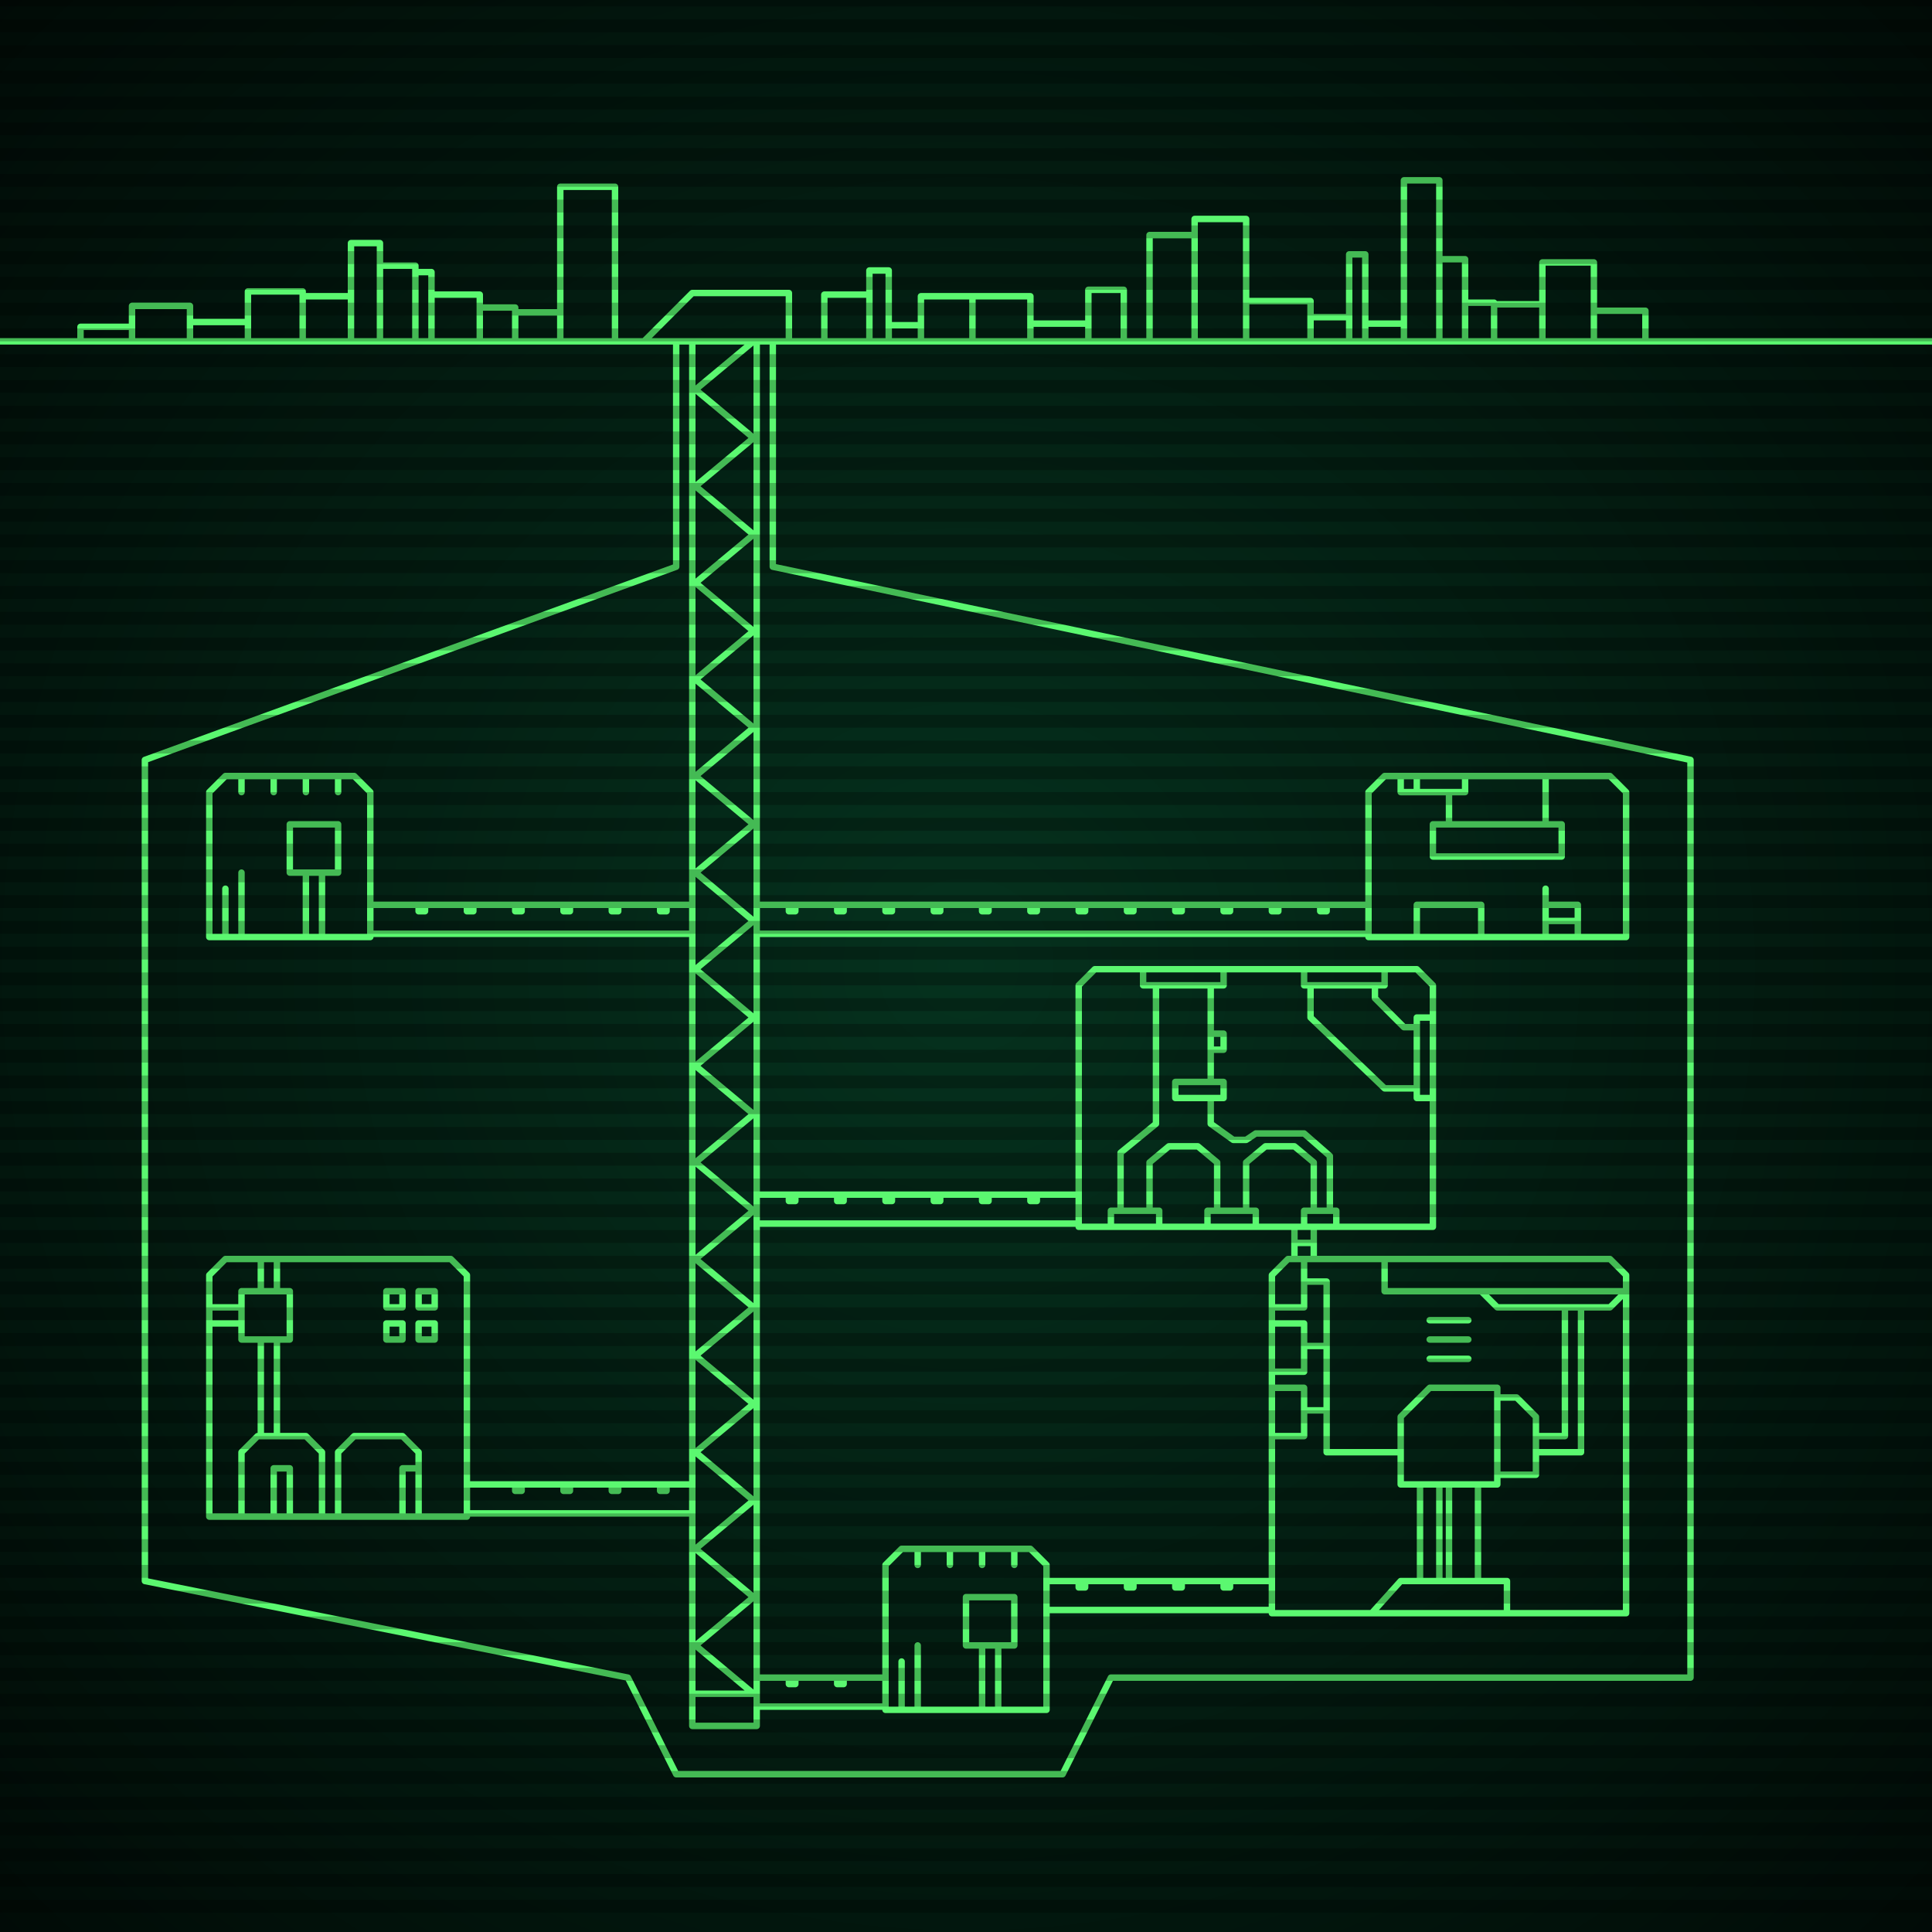
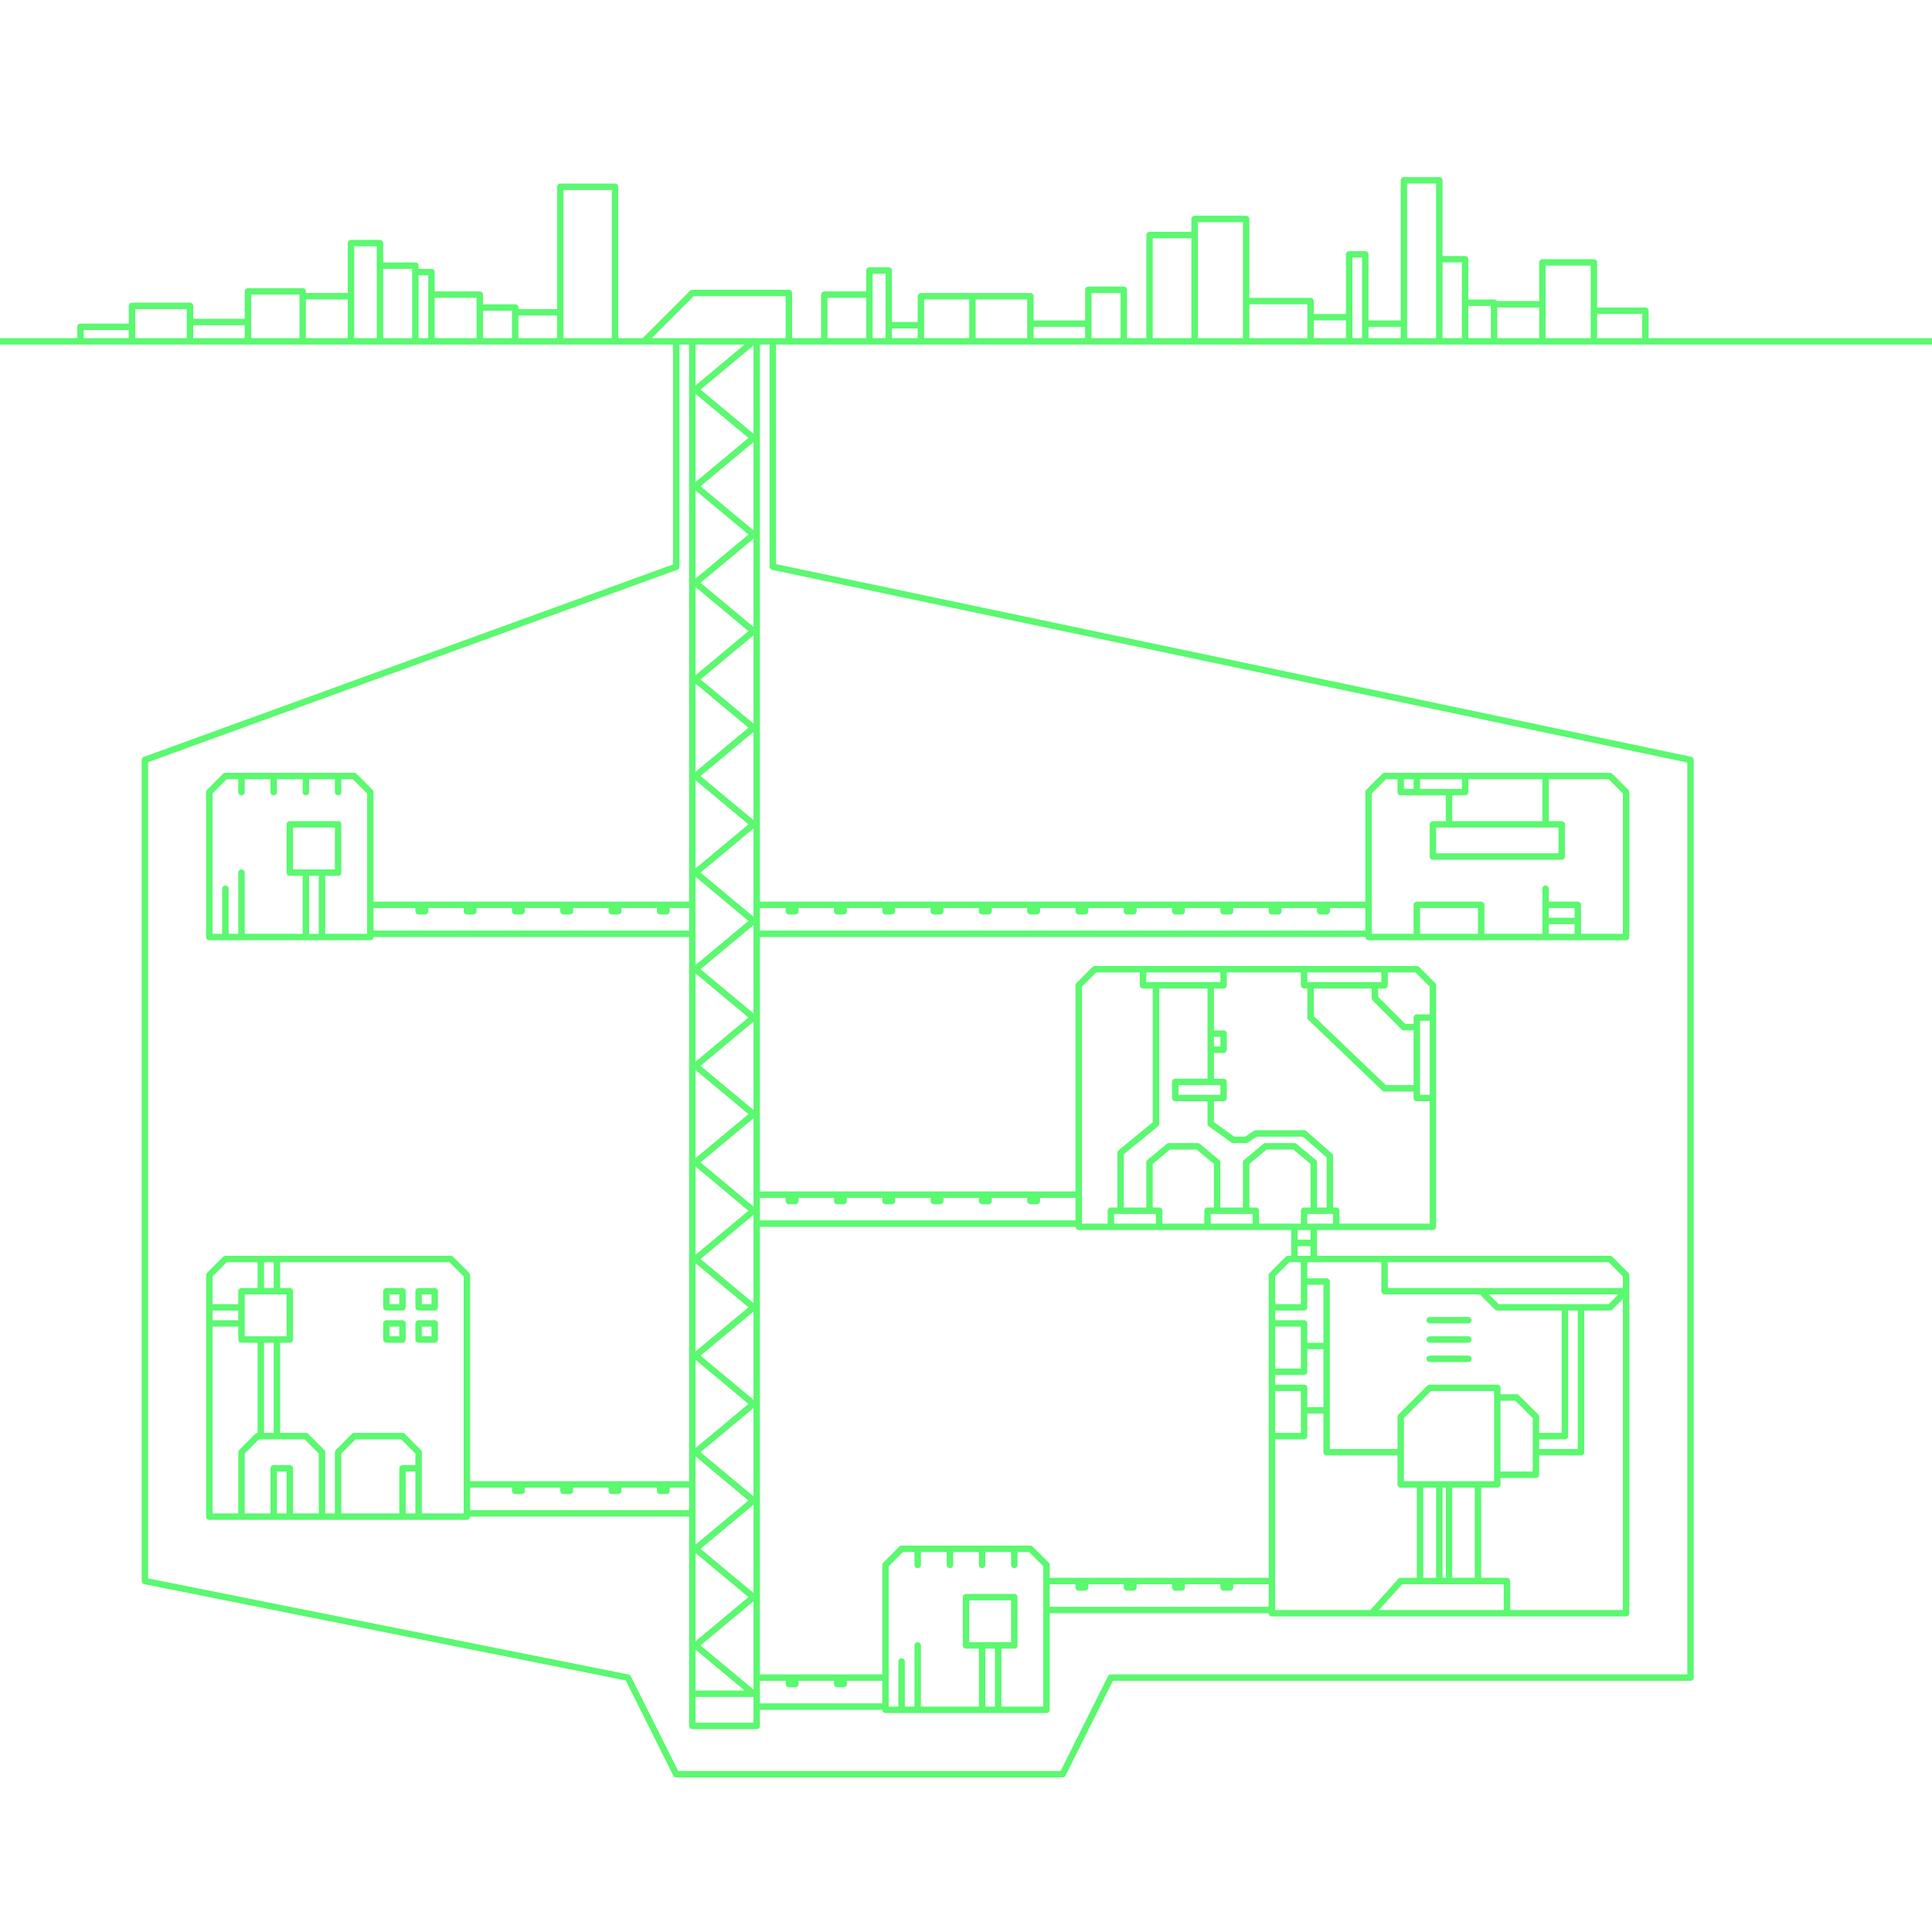
<svg xmlns="http://www.w3.org/2000/svg" width="600" height="600">
  <defs>
    <radialGradient id="screenGradient" r="100%">
      <stop offset="0%" stop-color="#05321e" />
      <stop offset="90%" stop-color="black" />
    </radialGradient>
  </defs>
-   <rect fill="url(#screenGradient)" width="600" height="600" />
  <g id="monitor">
    <g id="crt" class="on">
      <g id="terminal">
        <path id="bunker-path" style="fill: none;stroke: #5bf870;stroke-width:2px;stroke-linecap:round;stroke-linejoin:round;stroke-miterlimit:4;stroke-dasharray:none" d="M -40,106 L 640,106 M 340,301 L 440,301 L 445,306 L 445,381 L 335,381 L 335,306 L 340,301 M 345,381 L 345,376 L 360,376 L 360,381 M 375,381 L 375,376 L 390,376 L 390,381 M 405,381 L 405,376 L 415,376 L 415,381 M 348,376 L 348,358 L 359,349 L 359,306 M 357,376 L 357,361 L 363,356 L 372,356 L 378,361 L 378,376 M 387,376 L 387,361 L 393,356 L 402,356 L 408,361 L 408,376 M 413,376 L 413,359 L 405,352 L 390,352 L 387,354 L 383,354 L 376,349 L 376,342 M 376,336 L 376,306 M 380,301 L 380,306 L 355,306 L 355,301 M 376,321 L 376,326 L 380,326 L 380,321 L 376,321 M 365,336 L 365,341 L 380,341 L 380,336 L 365,336 M 405,301 L 405,306 L 430,306 L 430,301 M 445,316 L 445,341 L 440,341 L 440,316 L 445,316 M 427,306 L 427,310 L 436,319 L 440,319 M 440,338 L 430,338 L 407,316 L 407,306 M 357,376 z M 430,241 L 500,241 L 505,246 L 505,291 L 425,291 L 425,246 L 430,241 M 435,241 L 435,246 L 455,246 L 455,241 M 440,241 L 440,246 M 450,246 L 450,256 M 480,241 L 480,256 M 445,256 L 445,266 L 485,266 L 485,256 L 445,256 M 440,291 L 440,281 L 460,281 L 460,291 L 440,291 M 480,291 L 480,276 M 480,286 L 480,286 L 490,286 L 490,291 L 480,291 M 480,281 L 480,281 L 490,281 L 490,286 L 480,286 z M 400,391 L 500,391 L 505,396 L 505,501 L 395,501 L 395,396 L 400,391 M 430,391 L 430,401 L 505,401 M 460,401 L 465,406 L 500,406 L 505,401 M 405,391 L 405,406 L 395,406 M 395,411 L 405,411 L 405,426 L 395,426 M 395,431 L 405,431 L 405,446 L 395,446 M 405,418 L 412,418 M 405,438 L 412,438 M 405,398 L 412,398 L 412,451 L 435,451 M 444,410 L 456,410 M 444,416 L 456,416 M 444,422 L 456,422 M 477,446 L 486,446 L 486,406 M 477,451 L 491,451 L 491,406 M 465,434 L 471,434 L 477,440 L 477,458 L 465,458 M 435,440 L 444,431 L 465,431 L 465,461 L 435,461 L 435,440 M 441,461 L 441,491 M 459,461 L 459,491 M 447,461 L 447,491 M 450,461 L 450,491 M 426,501 L 435,491 L 468,491 L 468,501 z M 70,391 L 140,391 L 145,396 L 145,471 L 65,471 L 65,396 L 70,391 M 75,471 L 75,451 L 80,446 L 95,446 L 100,451 L 100,471 M 85,471 L 85,456 L 90,456 L 90,471 M 105,471 L 105,451 L 110,446 L 125,446 L 130,451 L 130,471 M 125,471 L 125,456 L 130,456 L 130,471 M 81,446 L 81,416 M 86,446 L 86,416 M 75,416 L 90,416 L 90,401 L 75,401 L 75,416 M 65,411 L 75,411 M 65,406 L 75,406 M 81,401 L 81,391 M 86,401 L 86,391 M 125,416 L 120,416 L 120,411 L 125,411 L 125,416 M 125,406 L 120,406 L 120,401 L 125,401 L 125,406 M 135,416 L 130,416 L 130,411 L 135,411 L 135,416 M 135,406 L 130,406 L 130,401 L 135,401 L 135,406 z M 70,241 L 110,241 L 115,246 L 115,291 L 65,291 L 65,246 L 70,241 M 70,291 L 70,276 M 75,291 L 75,271 M 105,241 L 105,246 M 95,241 L 95,246 M 85,241 L 85,246 M 75,241 L 75,246 M 90,271 L 90,256 L 105,256 L 105,271 L 90,271 M 95,271 L 95,291 M 100,271 L 100,291 z M 280,481 L 320,481 L 325,486 L 325,531 L 275,531 L 275,486 L 280,481 M 280,531 L 280,516 M 285,531 L 285,511 M 315,481 L 315,486 M 305,481 L 305,486 M 295,481 L 295,486 M 285,481 L 285,486 M 300,511 L 300,496 L 315,496 L 315,511 L 300,511 M 305,511 L 305,531 M 310,511 L 310,531 z M 200,106 L 215,91 L 245,91 L 245,106 M 215,106 L 215,536 L 235,536 L 235,106 M 215,106 L 234,106 L 216,121 L 234,136 L 216,151 L 234,166 L 216,181 L 234,196 L 216,211 L 234,226 L 216,241 L 234,256 L 216,271 L 234,286 L 216,301 L 234,316 L 216,331 L 234,346 L 216,361 L 234,376 L 216,391 L 234,406 L 216,421 L 234,436 L 216,451 L 234,466 L 216,481 L 234,496 L 216,511 L 234,526 L 216,526 M 335,371 L 235,371 M 235,380 L 335,380 M 320,371 L 320,373 L 322,373 L 322,371 M 305,371 L 305,373 L 307,373 L 307,371 M 290,371 L 290,373 L 292,373 L 292,371 M 275,371 L 275,373 L 277,373 L 277,371 M 260,371 L 260,373 L 262,373 L 262,371 M 245,371 L 245,373 L 247,373 L 247,371 M 402,381 L 402,391 M 408,391 L 408,381 M 402,386 L 408,386 M 425,281 L 235,281 M 235,290 L 425,290 M 410,281 L 410,283 L 412,283 L 412,281 M 395,281 L 395,283 L 397,283 L 397,281 M 380,281 L 380,283 L 382,283 L 382,281 M 365,281 L 365,283 L 367,283 L 367,281 M 350,281 L 350,283 L 352,283 L 352,281 M 335,281 L 335,283 L 337,283 L 337,281 M 320,281 L 320,283 L 322,283 L 322,281 M 305,281 L 305,283 L 307,283 L 307,281 M 290,281 L 290,283 L 292,283 L 292,281 M 275,281 L 275,283 L 277,283 L 277,281 M 260,281 L 260,283 L 262,283 L 262,281 M 245,281 L 245,283 L 247,283 L 247,281 M 395,491 L 325,491 M 325,500 L 395,500 M 380,491 L 380,493 L 382,493 L 382,491 M 365,491 L 365,493 L 367,493 L 367,491 M 350,491 L 350,493 L 352,493 L 352,491 M 335,491 L 335,493 L 337,493 L 337,491 M 145,461 L 215,461 M 215,470 L 145,470 M 160,461 L 160,463 L 162,463 L 162,461 M 175,461 L 175,463 L 177,463 L 177,461 M 190,461 L 190,463 L 192,463 L 192,461 M 205,461 L 205,463 L 207,463 L 207,461 M 115,281 L 215,281 M 215,290 L 115,290 M 130,281 L 130,283 L 132,283 L 132,281 M 145,281 L 145,283 L 147,283 L 147,281 M 160,281 L 160,283 L 162,283 L 162,281 M 175,281 L 175,283 L 177,283 L 177,281 M 190,281 L 190,283 L 192,283 L 192,281 M 205,281 L 205,283 L 207,283 L 207,281 M 275,521 L 235,521 M 235,530 L 275,530 M 260,521 L 260,523 L 262,523 L 262,521 M 245,521 L 245,523 L 247,523 L 247,521 z M 225,551 L 330,551 L 345,521 L 525,521 M 240,106 L 240,176 L 525,236 L 525,521 M 225,551 L 210,551 L 195,521 L 45,491 M 210,106 L 210,176 L 45,236 L 45,491 M 25,106 L 25,101.5 L 41,101.5 L 41,106 M 41,106 L 41,95 L 59,95 L 59,106 M 59,106 L 59,100 L 77,100 L 77,106 M 77,106 L 77,90.5 L 94,90.5 L 94,106 M 94,106 L 94,92 L 109,92 L 109,106 M 109,106 L 109,75.5 L 118,75.5 L 118,106 M 118,106 L 118,82.5 L 129,82.5 L 129,106 M 129,106 L 129,84.5 L 134,84.5 L 134,106 M 134,106 L 134,91.5 L 149,91.5 L 149,106 M 149,106 L 149,95.5 L 160,95.5 L 160,106 M 160,106 L 160,97 L 174,97 L 174,106 M 174,106 L 174,58 L 191,58 L 191,106 M 256,106 L 256,91.5 L 270,91.5 L 270,106 M 270,106 L 270,84 L 276,84 L 276,106 M 276,106 L 276,101 L 286,101 L 286,106 M 286,106 L 286,92 L 302,92 L 302,106 M 302,106 L 302,92 L 320,92 L 320,106 M 320,106 L 320,100.5 L 338,100.5 L 338,106 M 338,106 L 338,90 L 349,90 L 349,106 M 357,106 L 357,73 L 371,73 L 371,106 M 371,106 L 371,68 L 387,68 L 387,106 M 387,106 L 387,93.5 L 407,93.5 L 407,106 M 407,106 L 407,98.5 L 419,98.5 L 419,106 M 419,106 L 419,79 L 424,79 L 424,106 M 424,106 L 424,100.5 L 436,100.5 L 436,106 M 436,106 L 436,56 L 447,56 L 447,106 M 447,106 L 447,80.5 L 455,80.5 L 455,106 M 455,106 L 455,94 L 464,94 L 464,106 M 464,106 L 464,94.5 L 479,94.5 L 479,106 M 479,106 L 479,81.5 L 495,81.5 L 495,106 M 495,106 L 495,96.5 L 511,96.5 L 511,106 " />
      </g>
    </g>
  </g>
  <g id="stripes">
-     <path id="stripe-path" style="stroke: rgba(0, 0, 0, 0.25);stroke-width:4px;" d="M 0,0 L 600,0 M 0,8 L 600,8 M 0,16 L 600,16 M 0,24 L 600,24 M 0,32 L 600,32 M 0,40 L 600,40 M 0,48 L 600,48 M 0,56 L 600,56 M 0,64 L 600,64 M 0,72 L 600,72 M 0,80 L 600,80 M 0,88 L 600,88 M 0,96 L 600,96 M 0,104 L 600,104 M 0,112 L 600,112 M 0,120 L 600,120 M 0,128 L 600,128 M 0,136 L 600,136 M 0,144 L 600,144 M 0,152 L 600,152 M 0,160 L 600,160 M 0,168 L 600,168 M 0,176 L 600,176 M 0,184 L 600,184 M 0,192 L 600,192 M 0,200 L 600,200 M 0,208 L 600,208 M 0,216 L 600,216 M 0,224 L 600,224 M 0,232 L 600,232 M 0,240 L 600,240 M 0,248 L 600,248 M 0,256 L 600,256 M 0,264 L 600,264 M 0,272 L 600,272 M 0,280 L 600,280 M 0,288 L 600,288 M 0,296 L 600,296 M 0,304 L 600,304 M 0,312 L 600,312 M 0,320 L 600,320 M 0,328 L 600,328 M 0,336 L 600,336 M 0,344 L 600,344 M 0,352 L 600,352 M 0,360 L 600,360 M 0,368 L 600,368 M 0,376 L 600,376 M 0,384 L 600,384 M 0,392 L 600,392 M 0,400 L 600,400 M 0,408 L 600,408 M 0,416 L 600,416 M 0,424 L 600,424 M 0,432 L 600,432 M 0,440 L 600,440 M 0,448 L 600,448 M 0,456 L 600,456 M 0,464 L 600,464 M 0,472 L 600,472 M 0,480 L 600,480 M 0,488 L 600,488 M 0,496 L 600,496 M 0,504 L 600,504 M 0,512 L 600,512 M 0,520 L 600,520 M 0,528 L 600,528 M 0,536 L 600,536 M 0,544 L 600,544 M 0,552 L 600,552 M 0,560 L 600,560 M 0,568 L 600,568 M 0,576 L 600,576 M 0,584 L 600,584 M 0,592 L 600,592 z" />
-   </g>
+     </g>
</svg>